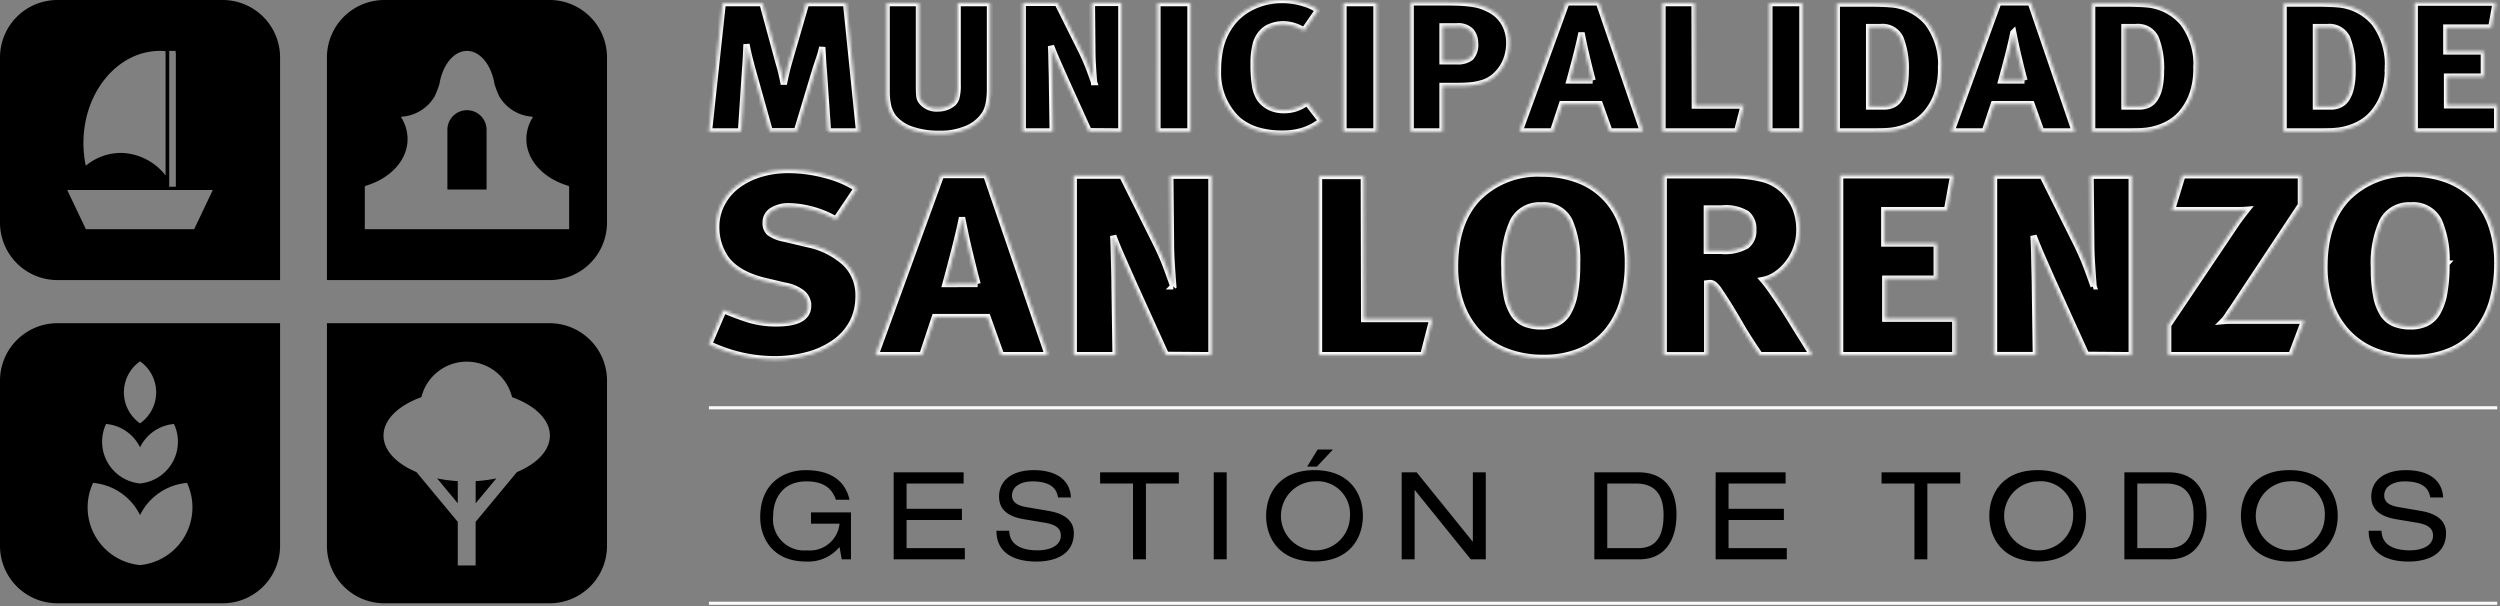
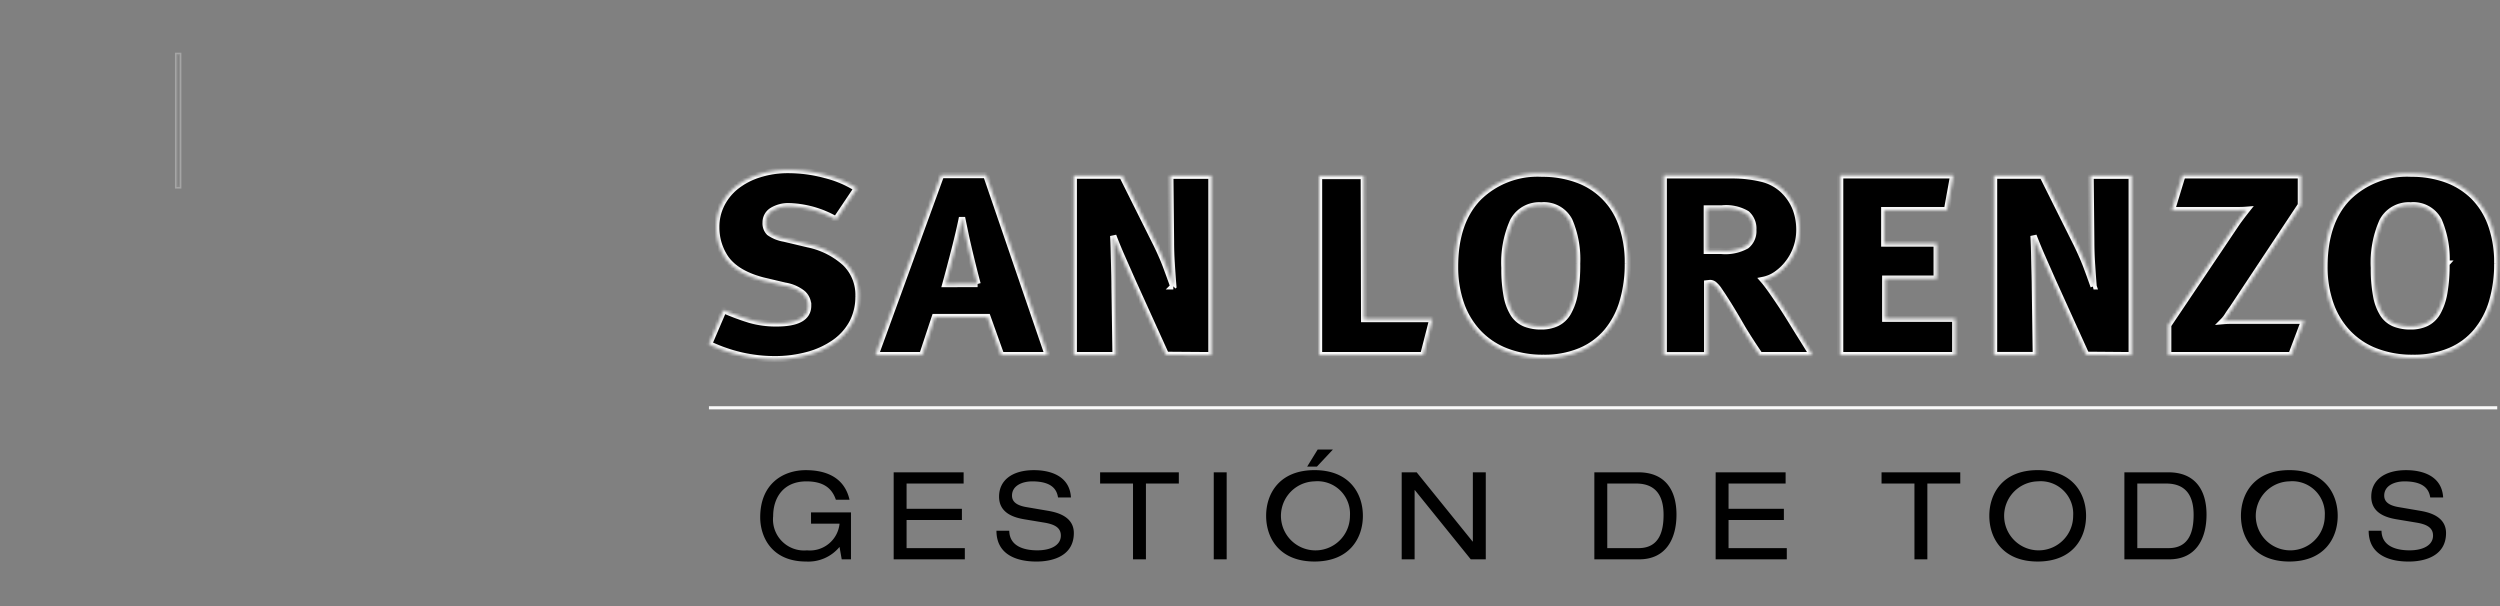
<svg xmlns="http://www.w3.org/2000/svg" width="796" height="193" fill="none">
  <rect width="100%" height="100%" fill="#808080" stroke="none" />
  <mask id="a" fill="#fff">
    <path d="m263.622 41.845-1.361-19.893a67.122 67.122 0 0 1-.228-3.2 130.236 130.236 0 0 0-.228-3.735 30.899 30.899 0 0 1-.946 3.433c-.378 1.112-.737 2.21-1.096 3.274l-6.048 20.043h-8.624l-5.448-19.432c-.25-.919-.569-2.109-.944-3.583a69.944 69.944 0 0 1-1.021-4.65 287.47 287.47 0 0 1-.185 4.232 158.88 158.88 0 0 1-.268 4.001l-1.291 19.51h-10.205l4.395-40.85h12.627l5.146 18.904c.404 1.316.715 2.474.94 3.463.225.989.472 2.144.724 3.465.252-1.269.52-2.512.804-3.73.284-1.22.597-2.413.938-3.581l5.376-18.52h12.708l4.159 40.849h-9.924Zm51.583-13.718a27.621 27.621 0 0 1-.225 3.845 13.677 13.677 0 0 1-.643 2.707 7.877 7.877 0 0 1-1.056 2.02 12.473 12.473 0 0 1-6.279 4.61 20.827 20.827 0 0 1-7.909 1.292c-2.99.06-5.968-.387-8.808-1.324a12.83 12.83 0 0 1-5.789-3.857 10.01 10.01 0 0 1-1.737-3.77 22.592 22.592 0 0 1-.452-4.915V.995h10.288v26.598c0 1.217.035 2.184.11 2.892a3.48 3.48 0 0 0 .718 1.836 6.076 6.076 0 0 0 5.293 2.208 7.1 7.1 0 0 0 2.722-.496 7.732 7.732 0 0 0 2.045-1.182 4.012 4.012 0 0 0 1.021-1.718 15.25 15.25 0 0 0 .418-4.378V.994h10.283v27.131Zm33.134-1.98c-.153-1.882-.28-3.686-.38-5.412a82.117 82.117 0 0 1-.153-4.805L347.659.923h9.379V41.85l-10.363-.077-7.563-16.688-2.46-5.564c-.78-1.786-1.45-3.414-2.007-4.882.054.814.094 1.742.121 2.784.021 1.04.048 2.098.069 3.165.022 1.067.057 2.106.081 3.122s.035 1.854.035 2.52l.227 15.62h-9.532V.917h11.044l7.873 15.777c.853 1.787 1.545 3.375 2.077 4.765a180.933 180.933 0 0 1 1.702 4.687h-.003Zm20.188 15.698V.995h10.516v40.85h-10.516Zm52.196-3.355a18.943 18.943 0 0 1-5.601 3.047 21.576 21.576 0 0 1-6.882.994 27.338 27.338 0 0 1-7.828-1.032 17.954 17.954 0 0 1-6.316-3.387 20.377 20.377 0 0 1-6.276-15.627c-.029-2.472.224-4.94.753-7.356a20.204 20.204 0 0 1 2.5-6.051 17.891 17.891 0 0 1 7.22-6.7A21.501 21.501 0 0 1 408.315.012c2.204-.001 4.396.32 6.507.951a16.231 16.231 0 0 1 4.918 2.254l-4.556 6.552a12.543 12.543 0 0 0-6.657-2.055 10.84 10.84 0 0 0-3.703.683c-1.1.353-2.09.982-2.876 1.828a8.7 8.7 0 0 0-2.157 4.006 24.04 24.04 0 0 0-.638 5.976 42.778 42.778 0 0 0 .447 7.017 11.17 11.17 0 0 0 1.517 4.19 8.824 8.824 0 0 0 3.179 2.702 9.913 9.913 0 0 0 4.534.96c1.243.01 2.48-.171 3.669-.536a13.89 13.89 0 0 0 3.671-1.906l4.54 5.867.013-.011Zm7.032 3.355V.995h10.516v40.85h-10.516Zm41.906-28.123a5.746 5.746 0 0 0-1.292-3.773 5.498 5.498 0 0 0-4.464-1.563h-4.607v11.13h4.54a6.574 6.574 0 0 0 4.451-1.222 5.985 5.985 0 0 0 1.372-4.572Zm10.886 0a14.918 14.918 0 0 1-.606 4.267 13.296 13.296 0 0 1-1.774 3.773 12.917 12.917 0 0 1-2.803 2.972 10.164 10.164 0 0 1-3.664 1.79c-.758.204-1.425.36-2.004.461a18.58 18.58 0 0 1-1.817.228c-.633.048-1.294.085-2.005.112-.71.027-1.538.035-2.492.035h-4.084v14.485h-10.13V.765h11.486c2.122 0 3.888.05 5.295.152a32.05 32.05 0 0 1 3.557.421c.838.147 1.663.363 2.465.646.655.247 1.296.528 1.922.842 2.06.921 3.79 2.449 4.96 4.379a12.565 12.565 0 0 1 1.694 6.517Zm26.544 11.888a142.212 142.212 0 0 1-.94-3.578 406.61 406.61 0 0 1-.976-4.043c-.324-1.364-.638-2.72-.911-4.04a579.836 579.836 0 0 1-.718-3.502 109.177 109.177 0 0 1-.759 3.468c-.305 1.3-.629 2.626-.981 3.998-.351 1.373-.715 2.731-1.072 4.077-.356 1.345-.672 2.554-.98 3.62h7.337Zm5.379 16.235-3.101-8.686h-12.033l-2.867 8.686h-10.666l14.97-41.08h10.291l14.072 41.08H512.47Zm40.611 0h-23.744V.995h10.21l.078 32.617h15.57l-2.114 8.233Zm10.288 0V.995h10.519v40.85h-10.519Zm43.414-19.21a26.065 26.065 0 0 0-1.634-10.36 6.233 6.233 0 0 0-6.314-3.658h-3.709v25.3h4.84a6.58 6.58 0 0 0 2.613-.535 5.223 5.223 0 0 0 2.144-1.793 10.303 10.303 0 0 0 1.471-3.428 22.69 22.69 0 0 0 .571-5.528l.018.002Zm11.256-.833a24.129 24.129 0 0 1-1.206 7.962 19.105 19.105 0 0 1-3.288 5.982 15.29 15.29 0 0 1-4.995 3.963 20.12 20.12 0 0 1-6.312 1.905c-.86.102-1.827.17-2.913.19-1.085.022-2.412.041-3.969.041h-10.521v-40.7h11.095c.781 0 1.563.014 2.348.04l2.143.073c.66.03 1.217.067 1.667.115a16.956 16.956 0 0 1 11.728 5.984 22.137 22.137 0 0 1 4.228 14.445h-.005Zm26.55 3.808a126.054 126.054 0 0 1-.944-3.578c-.329-1.315-.651-2.68-.98-4.043-.33-1.364-.63-2.72-.912-4.04-.281-1.318-.506-2.489-.712-3.502a91.566 91.566 0 0 1-.764 3.468c-.311 1.3-.622 2.626-.978 3.998-.357 1.373-.702 2.731-1.072 4.077-.37 1.345-.681 2.554-.981 3.62h7.343Zm5.36 16.235-3.098-8.686h-12.03l-2.873 8.686h-10.639L636.278.765h10.289l14.069 41.08h-10.687Zm38.121-19.21a26.262 26.262 0 0 0-1.621-10.36 6.238 6.238 0 0 0-6.314-3.658h-3.712v25.3h4.824c.9.003 1.79-.18 2.616-.535a5.095 5.095 0 0 0 2.144-1.793 10.305 10.305 0 0 0 1.474-3.428c.415-1.812.605-3.67.565-5.528l.024.002Zm11.272-.833a24.344 24.344 0 0 1-1.206 7.962 19.33 19.33 0 0 1-3.296 5.982 15.124 15.124 0 0 1-4.993 3.963 20.055 20.055 0 0 1-6.311 1.905c-.855.102-1.831.17-2.919.19a193.87 193.87 0 0 1-3.963.041h-10.511v-40.7h11.084c.78 0 1.563.014 2.343.04l2.157.073c.654.028 1.208.067 1.661.115a16.963 16.963 0 0 1 11.728 5.984 22.127 22.127 0 0 1 4.234 14.445h-.008Zm49.691.833a26.356 26.356 0 0 0-1.624-10.36 6.242 6.242 0 0 0-6.317-3.658h-3.706v25.3h4.866a6.566 6.566 0 0 0 2.611-.535 5.18 5.18 0 0 0 2.144-1.793 10.188 10.188 0 0 0 1.474-3.428c.418-1.812.608-3.669.568-5.528l-.016.002Zm11.269-.833a23.946 23.946 0 0 1-1.214 7.962 19.005 19.005 0 0 1-3.291 5.982 15.119 15.119 0 0 1-4.982 3.963 20.192 20.192 0 0 1-6.322 1.905 29.75 29.75 0 0 1-2.913.19c-1.086.022-2.412.041-3.967.041H727.1v-40.7h11.082a68.3 68.3 0 0 1 2.342.04l2.144.073c.651.03 1.208.067 1.664.115a16.95 16.95 0 0 1 11.719 5.984 22.105 22.105 0 0 1 4.237 14.445h.014Zm8.548 20.043V.843h25.792l-1.437 7.927h-14.297v7.624h11.952v8h-11.727v9.146h15.964v8.308l-26.247-.003Z" />
  </mask>
-   <path fill="#000" stroke="#FAFAFA" stroke-width="2" d="m263.622 41.845-1.361-19.893a67.122 67.122 0 0 1-.228-3.2 130.236 130.236 0 0 0-.228-3.735 30.899 30.899 0 0 1-.946 3.433c-.378 1.112-.737 2.21-1.096 3.274l-6.048 20.043h-8.624l-5.448-19.432c-.25-.919-.569-2.109-.944-3.583a69.944 69.944 0 0 1-1.021-4.65 287.47 287.47 0 0 1-.185 4.232 158.88 158.88 0 0 1-.268 4.001l-1.291 19.51h-10.205l4.395-40.85h12.627l5.146 18.904c.404 1.316.715 2.474.94 3.463.225.989.472 2.144.724 3.465.252-1.269.52-2.512.804-3.73.284-1.22.597-2.413.938-3.581l5.376-18.52h12.708l4.159 40.849h-9.924Zm51.583-13.718a27.621 27.621 0 0 1-.225 3.845 13.677 13.677 0 0 1-.643 2.707 7.877 7.877 0 0 1-1.056 2.02 12.473 12.473 0 0 1-6.279 4.61 20.827 20.827 0 0 1-7.909 1.292c-2.99.06-5.968-.387-8.808-1.324a12.83 12.83 0 0 1-5.789-3.857 10.01 10.01 0 0 1-1.737-3.77 22.592 22.592 0 0 1-.452-4.915V.995h10.288v26.598c0 1.217.035 2.184.11 2.892a3.48 3.48 0 0 0 .718 1.836 6.076 6.076 0 0 0 5.293 2.208 7.1 7.1 0 0 0 2.722-.496 7.732 7.732 0 0 0 2.045-1.182 4.012 4.012 0 0 0 1.021-1.718 15.25 15.25 0 0 0 .418-4.378V.994h10.283v27.131Zm33.134-1.98c-.153-1.882-.28-3.686-.38-5.412a82.117 82.117 0 0 1-.153-4.805L347.659.923h9.379V41.85l-10.363-.077-7.563-16.688-2.46-5.564c-.78-1.786-1.45-3.414-2.007-4.882.054.814.094 1.742.121 2.784.021 1.04.048 2.098.069 3.165.022 1.067.057 2.106.081 3.122s.035 1.854.035 2.52l.227 15.62h-9.532V.917h11.044l7.873 15.777c.853 1.787 1.545 3.375 2.077 4.765a180.933 180.933 0 0 1 1.702 4.687h-.003Zm20.188 15.698V.995h10.516v40.85h-10.516Zm52.196-3.355a18.943 18.943 0 0 1-5.601 3.047 21.576 21.576 0 0 1-6.882.994 27.338 27.338 0 0 1-7.828-1.032 17.954 17.954 0 0 1-6.316-3.387 20.377 20.377 0 0 1-6.276-15.627c-.029-2.472.224-4.94.753-7.356a20.204 20.204 0 0 1 2.5-6.051 17.891 17.891 0 0 1 7.22-6.7A21.501 21.501 0 0 1 408.315.012c2.204-.001 4.396.32 6.507.951a16.231 16.231 0 0 1 4.918 2.254l-4.556 6.552a12.543 12.543 0 0 0-6.657-2.055 10.84 10.84 0 0 0-3.703.683c-1.1.353-2.09.982-2.876 1.828a8.7 8.7 0 0 0-2.157 4.006 24.04 24.04 0 0 0-.638 5.976 42.778 42.778 0 0 0 .447 7.017 11.17 11.17 0 0 0 1.517 4.19 8.824 8.824 0 0 0 3.179 2.702 9.913 9.913 0 0 0 4.534.96c1.243.01 2.48-.171 3.669-.536a13.89 13.89 0 0 0 3.671-1.906l4.54 5.867.013-.011Zm7.032 3.355V.995h10.516v40.85h-10.516Zm41.906-28.123a5.746 5.746 0 0 0-1.292-3.773 5.498 5.498 0 0 0-4.464-1.563h-4.607v11.13h4.54a6.574 6.574 0 0 0 4.451-1.222 5.985 5.985 0 0 0 1.372-4.572Zm10.886 0a14.918 14.918 0 0 1-.606 4.267 13.296 13.296 0 0 1-1.774 3.773 12.917 12.917 0 0 1-2.803 2.972 10.164 10.164 0 0 1-3.664 1.79c-.758.204-1.425.36-2.004.461a18.58 18.58 0 0 1-1.817.228c-.633.048-1.294.085-2.005.112-.71.027-1.538.035-2.492.035h-4.084v14.485h-10.13V.765h11.486c2.122 0 3.888.05 5.295.152a32.05 32.05 0 0 1 3.557.421c.838.147 1.663.363 2.465.646.655.247 1.296.528 1.922.842 2.06.921 3.79 2.449 4.96 4.379a12.565 12.565 0 0 1 1.694 6.517Zm26.544 11.888a142.212 142.212 0 0 1-.94-3.578 406.61 406.61 0 0 1-.976-4.043c-.324-1.364-.638-2.72-.911-4.04a579.836 579.836 0 0 1-.718-3.502 109.177 109.177 0 0 1-.759 3.468c-.305 1.3-.629 2.626-.981 3.998-.351 1.373-.715 2.731-1.072 4.077-.356 1.345-.672 2.554-.98 3.62h7.337Zm5.379 16.235-3.101-8.686h-12.033l-2.867 8.686h-10.666l14.97-41.08h10.291l14.072 41.08H512.47Zm40.611 0h-23.744V.995h10.21l.078 32.617h15.57l-2.114 8.233Zm10.288 0V.995h10.519v40.85h-10.519Zm43.414-19.21a26.065 26.065 0 0 0-1.634-10.36 6.233 6.233 0 0 0-6.314-3.658h-3.709v25.3h4.84a6.58 6.58 0 0 0 2.613-.535 5.223 5.223 0 0 0 2.144-1.793 10.303 10.303 0 0 0 1.471-3.428 22.69 22.69 0 0 0 .571-5.528l.018.002Zm11.256-.833a24.129 24.129 0 0 1-1.206 7.962 19.105 19.105 0 0 1-3.288 5.982 15.29 15.29 0 0 1-4.995 3.963 20.12 20.12 0 0 1-6.312 1.905c-.86.102-1.827.17-2.913.19-1.085.022-2.412.041-3.969.041h-10.521v-40.7h11.095c.781 0 1.563.014 2.348.04l2.143.073c.66.03 1.217.067 1.667.115a16.956 16.956 0 0 1 11.728 5.984 22.137 22.137 0 0 1 4.228 14.445h-.005Zm26.55 3.808a126.054 126.054 0 0 1-.944-3.578c-.329-1.315-.651-2.68-.98-4.043-.33-1.364-.63-2.72-.912-4.04-.281-1.318-.506-2.489-.712-3.502a91.566 91.566 0 0 1-.764 3.468c-.311 1.3-.622 2.626-.978 3.998-.357 1.373-.702 2.731-1.072 4.077-.37 1.345-.681 2.554-.981 3.62h7.343Zm5.36 16.235-3.098-8.686h-12.03l-2.873 8.686h-10.639L636.278.765h10.289l14.069 41.08h-10.687Zm38.121-19.21a26.262 26.262 0 0 0-1.621-10.36 6.238 6.238 0 0 0-6.314-3.658h-3.712v25.3h4.824c.9.003 1.79-.18 2.616-.535a5.095 5.095 0 0 0 2.144-1.793 10.305 10.305 0 0 0 1.474-3.428c.415-1.812.605-3.67.565-5.528l.024.002Zm11.272-.833a24.344 24.344 0 0 1-1.206 7.962 19.33 19.33 0 0 1-3.296 5.982 15.124 15.124 0 0 1-4.993 3.963 20.055 20.055 0 0 1-6.311 1.905c-.855.102-1.831.17-2.919.19a193.87 193.87 0 0 1-3.963.041h-10.511v-40.7h11.084c.78 0 1.563.014 2.343.04l2.157.073c.654.028 1.208.067 1.661.115a16.963 16.963 0 0 1 11.728 5.984 22.127 22.127 0 0 1 4.234 14.445h-.008Zm49.691.833a26.356 26.356 0 0 0-1.624-10.36 6.242 6.242 0 0 0-6.317-3.658h-3.706v25.3h4.866a6.566 6.566 0 0 0 2.611-.535 5.18 5.18 0 0 0 2.144-1.793 10.188 10.188 0 0 0 1.474-3.428c.418-1.812.608-3.669.568-5.528l-.016.002Zm11.269-.833a23.946 23.946 0 0 1-1.214 7.962 19.005 19.005 0 0 1-3.291 5.982 15.119 15.119 0 0 1-4.982 3.963 20.192 20.192 0 0 1-6.322 1.905 29.75 29.75 0 0 1-2.913.19c-1.086.022-2.412.041-3.967.041H727.1v-40.7h11.082a68.3 68.3 0 0 1 2.342.04l2.144.073c.651.03 1.208.067 1.664.115a16.95 16.95 0 0 1 11.719 5.984 22.105 22.105 0 0 1 4.237 14.445h.014Zm8.548 20.043V.843h25.792l-1.437 7.927h-14.297v7.624h11.952v8h-11.727v9.146h15.964v8.308l-26.247-.003Z" mask="url(#a)" />
  <mask id="b" fill="#fff">
    <path d="M273.348 94.361a17.717 17.717 0 0 1-1.89 8.247 18.111 18.111 0 0 1-5.443 6.273 26.833 26.833 0 0 1-8.498 4.044 39.632 39.632 0 0 1-10.987 1.445 47.706 47.706 0 0 1-10.401-1.174 50.062 50.062 0 0 1-10.4-3.621l4.649-10.856a77.246 77.246 0 0 0 8.281 3.087 29.622 29.622 0 0 0 8.613 1.163c6.693 0 10.037-1.876 10.034-5.627a5.14 5.14 0 0 0-1.745-3.935 12.203 12.203 0 0 0-5.646-2.444l-7.183-1.699c-6.126-1.634-10.244-4.33-12.354-8.088a17.42 17.42 0 0 1-2.326-8.843 15.938 15.938 0 0 1 1.686-7.287 17.14 17.14 0 0 1 4.703-5.746 22.831 22.831 0 0 1 7.284-3.776 30.264 30.264 0 0 1 9.35-1.388c3.977.018 7.934.56 11.77 1.608A33.884 33.884 0 0 1 272.83 60l-6.654 9.915a31.89 31.89 0 0 0-14.782-4.258 9.914 9.914 0 0 0-5.499 1.38 4.347 4.347 0 0 0-2.104 3.83 4.104 4.104 0 0 0 1.158 3.194 11.431 11.431 0 0 0 4.746 1.916l7.611 1.81c4.379.89 8.442 2.93 11.773 5.908a14.114 14.114 0 0 1 4.271 10.699l-.002-.033Zm37.915-3.942c-.413-1.49-.85-3.157-1.311-5.003a528.091 528.091 0 0 1-1.372-5.628 184.554 184.554 0 0 1-1.262-5.628l-1.013-4.89c-.268 1.412-.635 3.025-1.053 4.84a248.593 248.593 0 0 1-1.372 5.582 615.952 615.952 0 0 1-1.485 5.695 328.54 328.54 0 0 1-1.367 5.056l10.235-.024Zm7.504 22.667-4.334-12.135h-16.776l-4.02 12.135h-14.892l20.903-57.35h14.364l19.644 57.35h-14.889Zm54.817-21.92a320.807 320.807 0 0 1-.536-7.559 110.12 110.12 0 0 1-.209-6.7l-.214-20.96h13.096v57.147l-14.471-.107-10.564-23.315a3099.238 3099.238 0 0 1-3.431-7.772 136.557 136.557 0 0 1-2.8-6.813c.069 1.134.128 2.431.163 3.886.035 1.456.065 2.927.105 4.414.04 1.488.072 2.948.107 4.36.035 1.413.046 2.592.046 3.516l.321 21.815h-13.308V55.94h15.415l10.987 22.026c1.204 2.487 2.173 4.704 2.905 6.651a352.73 352.73 0 0 1 2.383 6.55h.005Zm79.561 21.92h-33.164V56.044h14.254l.113 45.545h21.755l-2.947 11.497h-.011Zm49.004-29.157a31.199 31.199 0 0 0-2.428-13.625 9.11 9.11 0 0 0-8.977-4.896 9.404 9.404 0 0 0-9.029 5.057 32.361 32.361 0 0 0-2.698 14.844 45.709 45.709 0 0 0 .737 8.999 16.417 16.417 0 0 0 2.165 5.695 8.048 8.048 0 0 0 3.653 3.031c1.649.633 3.406.939 5.172.9a11.459 11.459 0 0 0 4.904-1.01 8.325 8.325 0 0 0 3.596-3.35 18.765 18.765 0 0 0 2.169-6.164 51.52 51.52 0 0 0 .739-9.468l-.003-.013Zm16.16 0a41.548 41.548 0 0 1-1.693 12.239 26.393 26.393 0 0 1-5.017 9.465 22.274 22.274 0 0 1-8.388 6.121 29.478 29.478 0 0 1-11.733 2.181 32.007 32.007 0 0 1-12.038-2.13 24.052 24.052 0 0 1-8.868-6.011 25.726 25.726 0 0 1-5.445-9.206 35.518 35.518 0 0 1-1.844-11.705c0-9.43 2.463-16.718 7.388-21.866a26.766 26.766 0 0 1 20.287-7.718 32.41 32.41 0 0 1 11.023 1.81 23.15 23.15 0 0 1 14.316 14.312 35.493 35.493 0 0 1 2.012 12.508Zm39.931-10.75a6.237 6.237 0 0 0-2.053-5.105 12.976 12.976 0 0 0-7.871-1.704h-4.864v13.512h4.65a13.863 13.863 0 0 0 7.978-1.648 5.949 5.949 0 0 0 2.16-5.054Zm2.112 39.907c-.636-.917-1.193-1.758-1.692-2.498-.498-.739-.964-1.476-1.425-2.184-.461-.707-.927-1.46-1.418-2.238a78.27 78.27 0 0 1-1.592-2.653c-1.685-2.91-3.074-5.233-4.17-6.967-1.095-1.735-1.977-3.082-2.645-4.042a8.443 8.443 0 0 0-1.637-1.913 2.092 2.092 0 0 0-1.262-.48l-.952.102v22.884h-13.831V55.833h21.976c3.018-.01 6.028.329 8.969 1.01a14.88 14.88 0 0 1 7.182 3.781 16.44 16.44 0 0 1 3.913 5.896 19.026 19.026 0 0 1 1.155 6.651 17.236 17.236 0 0 1-3.538 10.538 16.673 16.673 0 0 1-3.69 3.564 11.065 11.065 0 0 1-4.288 1.857c.633.719 1.423 1.742 2.378 3.085.954 1.343 1.975 2.84 3.068 4.467a156.65 156.65 0 0 1 3.272 5.116c1.096 1.777 2.104 3.417 3.063 4.947.96 1.531 1.772 2.854 2.485 3.993.712 1.139 1.157 1.914 1.372 2.34l-16.693.008Zm25.552 0V55.833h36.021l-2.007 11.07H599.95v10.64h16.693V88.72h-16.377v12.77h22.289v11.596h-36.651Zm80.692-21.92a553.247 553.247 0 0 1-.536-7.559 116.932 116.932 0 0 1-.209-6.7l-.214-20.96h13.104v57.147l-14.474-.121-10.564-23.315a2256.014 2256.014 0 0 1-3.425-7.771 146.585 146.585 0 0 1-2.803-6.813c.062 1.134.123 2.43.164 3.886.04 1.455.067 2.927.099 4.414.032 1.487.077 2.948.11 4.36.032 1.412.059 2.592.059 3.516l.305 21.814h-13.303V55.94h15.423l10.987 22.026c1.201 2.487 2.166 4.706 2.911 6.651a235.63 235.63 0 0 1 2.372 6.55h-.006Zm62.946 21.92h-39.188v-9.573l21.961-32.678a104.419 104.419 0 0 1 3.063-4.039 29.86 29.86 0 0 1-2.468.107h-21.393l3.379-11.07h37.709v9.47l-21.857 32.99a37.227 37.227 0 0 0-1.491 2.184 9.553 9.553 0 0 1-1.369 1.753c.78-.07 1.608-.108 2.49-.108h23.288l-4.13 10.964h.006Zm49.428-29.157a31.138 31.138 0 0 0-2.428-13.625 9.088 9.088 0 0 0-8.975-4.896 9.428 9.428 0 0 0-9.034 5.057 32.449 32.449 0 0 0-2.68 14.844 45.256 45.256 0 0 0 .742 8.999 16.184 16.184 0 0 0 2.16 5.695 7.983 7.983 0 0 0 3.645 3.031 13.65 13.65 0 0 0 5.175.9c1.691.03 3.368-.315 4.909-1.01a8.398 8.398 0 0 0 3.581-3.35c1.07-1.915 1.801-4 2.16-6.164.541-3.126.787-6.296.734-9.468l.011-.013Zm16.157 0a41.745 41.745 0 0 1-1.678 12.239 26.486 26.486 0 0 1-5.03 9.465 22.084 22.084 0 0 1-8.393 6.121 29.425 29.425 0 0 1-11.722 2.181 32 32 0 0 1-12.038-2.13 23.952 23.952 0 0 1-8.865-6.011 25.608 25.608 0 0 1-5.446-9.206 35.466 35.466 0 0 1-1.847-11.705c0-9.43 2.466-16.718 7.397-21.866a26.741 26.741 0 0 1 20.279-7.718 32.478 32.478 0 0 1 11.03 1.81 23.809 23.809 0 0 1 8.662 5.375 24.11 24.11 0 0 1 5.644 8.937 35.467 35.467 0 0 1 2.007 12.508Z" />
  </mask>
  <path fill="#000" stroke="#FAFAFA" stroke-width="2" d="M273.348 94.361a17.717 17.717 0 0 1-1.89 8.247 18.111 18.111 0 0 1-5.443 6.273 26.833 26.833 0 0 1-8.498 4.044 39.632 39.632 0 0 1-10.987 1.445 47.706 47.706 0 0 1-10.401-1.174 50.062 50.062 0 0 1-10.4-3.621l4.649-10.856a77.246 77.246 0 0 0 8.281 3.087 29.622 29.622 0 0 0 8.613 1.163c6.693 0 10.037-1.876 10.034-5.627a5.14 5.14 0 0 0-1.745-3.935 12.203 12.203 0 0 0-5.646-2.444l-7.183-1.699c-6.126-1.634-10.244-4.33-12.354-8.088a17.42 17.42 0 0 1-2.326-8.843 15.938 15.938 0 0 1 1.686-7.287 17.14 17.14 0 0 1 4.703-5.746 22.831 22.831 0 0 1 7.284-3.776 30.264 30.264 0 0 1 9.35-1.388c3.977.018 7.934.56 11.77 1.608A33.884 33.884 0 0 1 272.83 60l-6.654 9.915a31.89 31.89 0 0 0-14.782-4.258 9.914 9.914 0 0 0-5.499 1.38 4.347 4.347 0 0 0-2.104 3.83 4.104 4.104 0 0 0 1.158 3.194 11.431 11.431 0 0 0 4.746 1.916l7.611 1.81c4.379.89 8.442 2.93 11.773 5.908a14.114 14.114 0 0 1 4.271 10.699l-.002-.033Zm37.915-3.942c-.413-1.49-.85-3.157-1.311-5.003a528.091 528.091 0 0 1-1.372-5.628 184.554 184.554 0 0 1-1.262-5.628l-1.013-4.89c-.268 1.412-.635 3.025-1.053 4.84a248.593 248.593 0 0 1-1.372 5.582 615.952 615.952 0 0 1-1.485 5.695 328.54 328.54 0 0 1-1.367 5.056l10.235-.024Zm7.504 22.667-4.334-12.135h-16.776l-4.02 12.135h-14.892l20.903-57.35h14.364l19.644 57.35h-14.889Zm54.817-21.92a320.807 320.807 0 0 1-.536-7.559 110.12 110.12 0 0 1-.209-6.7l-.214-20.96h13.096v57.147l-14.471-.107-10.564-23.315a3099.238 3099.238 0 0 1-3.431-7.772 136.557 136.557 0 0 1-2.8-6.813c.069 1.134.128 2.431.163 3.886.035 1.456.065 2.927.105 4.414.04 1.488.072 2.948.107 4.36.035 1.413.046 2.592.046 3.516l.321 21.815h-13.308V55.94h15.415l10.987 22.026c1.204 2.487 2.173 4.704 2.905 6.651a352.73 352.73 0 0 1 2.383 6.55h.005Zm79.561 21.92h-33.164V56.044h14.254l.113 45.545h21.755l-2.947 11.497h-.011Zm49.004-29.157a31.199 31.199 0 0 0-2.428-13.625 9.11 9.11 0 0 0-8.977-4.896 9.404 9.404 0 0 0-9.029 5.057 32.361 32.361 0 0 0-2.698 14.844 45.709 45.709 0 0 0 .737 8.999 16.417 16.417 0 0 0 2.165 5.695 8.048 8.048 0 0 0 3.653 3.031c1.649.633 3.406.939 5.172.9a11.459 11.459 0 0 0 4.904-1.01 8.325 8.325 0 0 0 3.596-3.35 18.765 18.765 0 0 0 2.169-6.164 51.52 51.52 0 0 0 .739-9.468l-.003-.013Zm16.16 0a41.548 41.548 0 0 1-1.693 12.239 26.393 26.393 0 0 1-5.017 9.465 22.274 22.274 0 0 1-8.388 6.121 29.478 29.478 0 0 1-11.733 2.181 32.007 32.007 0 0 1-12.038-2.13 24.052 24.052 0 0 1-8.868-6.011 25.726 25.726 0 0 1-5.445-9.206 35.518 35.518 0 0 1-1.844-11.705c0-9.43 2.463-16.718 7.388-21.866a26.766 26.766 0 0 1 20.287-7.718 32.41 32.41 0 0 1 11.023 1.81 23.15 23.15 0 0 1 14.316 14.312 35.493 35.493 0 0 1 2.012 12.508Zm39.931-10.75a6.237 6.237 0 0 0-2.053-5.105 12.976 12.976 0 0 0-7.871-1.704h-4.864v13.512h4.65a13.863 13.863 0 0 0 7.978-1.648 5.949 5.949 0 0 0 2.16-5.054Zm2.112 39.907c-.636-.917-1.193-1.758-1.692-2.498-.498-.739-.964-1.476-1.425-2.184-.461-.707-.927-1.46-1.418-2.238a78.27 78.27 0 0 1-1.592-2.653c-1.685-2.91-3.074-5.233-4.17-6.967-1.095-1.735-1.977-3.082-2.645-4.042a8.443 8.443 0 0 0-1.637-1.913 2.092 2.092 0 0 0-1.262-.48l-.952.102v22.884h-13.831V55.833h21.976c3.018-.01 6.028.329 8.969 1.01a14.88 14.88 0 0 1 7.182 3.781 16.44 16.44 0 0 1 3.913 5.896 19.026 19.026 0 0 1 1.155 6.651 17.236 17.236 0 0 1-3.538 10.538 16.673 16.673 0 0 1-3.69 3.564 11.065 11.065 0 0 1-4.288 1.857c.633.719 1.423 1.742 2.378 3.085.954 1.343 1.975 2.84 3.068 4.467a156.65 156.65 0 0 1 3.272 5.116c1.096 1.777 2.104 3.417 3.063 4.947.96 1.531 1.772 2.854 2.485 3.993.712 1.139 1.157 1.914 1.372 2.34l-16.693.008Zm25.552 0V55.833h36.021l-2.007 11.07H599.95v10.64h16.693V88.72h-16.377v12.77h22.289v11.596h-36.651Zm80.692-21.92a553.247 553.247 0 0 1-.536-7.559 116.932 116.932 0 0 1-.209-6.7l-.214-20.96h13.104v57.147l-14.474-.121-10.564-23.315a2256.014 2256.014 0 0 1-3.425-7.771 146.585 146.585 0 0 1-2.803-6.813c.062 1.134.123 2.43.164 3.886.04 1.455.067 2.927.099 4.414.032 1.487.077 2.948.11 4.36.032 1.412.059 2.592.059 3.516l.305 21.814h-13.303V55.94h15.423l10.987 22.026c1.201 2.487 2.166 4.706 2.911 6.651a235.63 235.63 0 0 1 2.372 6.55h-.006Zm62.946 21.92h-39.188v-9.573l21.961-32.678a104.419 104.419 0 0 1 3.063-4.039 29.86 29.86 0 0 1-2.468.107h-21.393l3.379-11.07h37.709v9.47l-21.857 32.99a37.227 37.227 0 0 0-1.491 2.184 9.553 9.553 0 0 1-1.369 1.753c.78-.07 1.608-.108 2.49-.108h23.288l-4.13 10.964h.006Zm49.428-29.157a31.138 31.138 0 0 0-2.428-13.625 9.088 9.088 0 0 0-8.975-4.896 9.428 9.428 0 0 0-9.034 5.057 32.449 32.449 0 0 0-2.68 14.844 45.256 45.256 0 0 0 .742 8.999 16.184 16.184 0 0 0 2.16 5.695 7.983 7.983 0 0 0 3.645 3.031 13.65 13.65 0 0 0 5.175.9c1.691.03 3.368-.315 4.909-1.01a8.398 8.398 0 0 0 3.581-3.35c1.07-1.915 1.801-4 2.16-6.164.541-3.126.787-6.296.734-9.468l.011-.013Zm16.157 0a41.745 41.745 0 0 1-1.678 12.239 26.486 26.486 0 0 1-5.03 9.465 22.084 22.084 0 0 1-8.393 6.121 29.425 29.425 0 0 1-11.722 2.181 32 32 0 0 1-12.038-2.13 23.952 23.952 0 0 1-8.865-6.011 25.608 25.608 0 0 1-5.446-9.206 35.466 35.466 0 0 1-1.847-11.705c0-9.43 2.466-16.718 7.397-21.866a26.741 26.741 0 0 1 20.279-7.718 32.478 32.478 0 0 1 11.03 1.81 23.809 23.809 0 0 1 8.662 5.375 24.11 24.11 0 0 1 5.644 8.937 35.467 35.467 0 0 1 2.007 12.508Z" mask="url(#b)" />
-   <path stroke="#FAFAFA" d="M225.725 129.842h569.393m-569.393 62.239h569.393" />
+   <path stroke="#FAFAFA" d="M225.725 129.842h569.393m-569.393 62.239" />
  <path fill="#000" d="M258.225 163.155h12.727v14.94h-2.948l-.7-3.958a12.86 12.86 0 0 1-10.628 4.655c-11.1 0-14.627-7.991-14.627-14.085 0-10.706 7.332-15.008 14.509-15.008 5.703 0 12.183 1.788 13.935 9.428h-4.352c-1.284-3.84-4.154-5.855-9.38-5.855-7.332 0-10.59 5.199-10.59 11.094a9.883 9.883 0 0 0 2.82 7.987 9.889 9.889 0 0 0 7.966 2.878 9.491 9.491 0 0 0 10.358-8.498h-9.08l-.01-3.578Zm26.32-12.767h22.273v3.572h-18.162V162h17.615v3.569h-17.615v8.962h18.547v3.564h-22.658v-27.707Zm36.806 18.597c.078 4.965 4.735 6.244 8.921 6.244 4.39 0 7.504-1.67 7.504-4.695 0-2.52-1.98-3.57-5.161-4.114l-6.287-1.045c-3.297-.536-8.225-1.876-8.225-7.255 0-5.046 3.996-8.423 11.097-8.423 5.548 0 11.403 2.021 11.792 8.691h-4.114c-.348-2.171-1.589-5.118-8.224-5.118-3.026 0-6.432 1.278-6.432 4.539 0 1.707 1.126 3.063 4.556 3.648l6.791 1.16c2.17.389 8.34 1.439 8.34 7.102 0 7.061-6.325 9.079-11.913 9.079-6.249 0-12.726-2.173-12.726-9.813h4.081Zm39.4-15.025h-10.476v-3.572h25.065v3.572h-10.475v24.135h-4.114V153.96Zm25.708-3.572h4.114v27.707h-4.114v-27.707Zm32.079-.699c11.132 0 15.404 7.45 15.404 14.551 0 7.102-4.272 14.55-15.404 14.55s-15.401-7.448-15.401-14.55c0-7.101 4.266-14.551 15.401-14.551Zm0 3.572a10.985 10.985 0 0 0-10.435 13.311 10.986 10.986 0 0 0 21.725-2.324 10.366 10.366 0 0 0-3.113-8.095 10.358 10.358 0 0 0-8.177-2.892Zm1.01-10.13h4.848l-5.091 5.435h-3.104l3.347-5.435Zm30.938 12.919h-.075v22.045h-4.114v-27.707h4.773l17.808 22.037h.077v-22.037h4.114v27.707h-4.773l-17.81-22.045Zm57.155-5.662h14.042c8.308 0 12.108 5.435 12.108 13.461 0 7.726-3.374 14.244-11.872 14.244h-14.278v-27.705Zm14.085 24.132c6.751 0 7.954-5.662 7.954-10.588 0-4.926-1.608-9.972-8.731-9.972h-9.197v20.56h9.974Zm24.539-24.132h22.273v3.572h-18.167V162h17.615v3.569h-17.615v8.962h18.547v3.564H546.26l.005-27.707Zm63.295 3.572h-10.478v-3.572h25.065v3.572h-10.476v24.135h-4.111V153.96Zm39.243-4.271c11.135 0 15.401 7.451 15.401 14.552 0 7.102-4.266 14.55-15.401 14.55s-15.405-7.448-15.405-14.55c0-7.101 4.27-14.552 15.405-14.552Zm0 3.573a10.98 10.98 0 0 0-9.933 6.988 10.986 10.986 0 0 0 14.507 14.118 10.985 10.985 0 0 0 6.716-10.119 10.351 10.351 0 0 0-3.113-8.095 10.347 10.347 0 0 0-3.772-2.343 10.336 10.336 0 0 0-4.405-.549Zm27.603-2.874h14.046c8.307 0 12.105 5.435 12.105 13.461 0 7.726-3.377 14.244-11.872 14.244h-14.279v-27.705Zm14.083 24.132c6.753 0 7.957-5.662 7.957-10.588 0-4.926-1.592-9.972-8.731-9.972h-9.198v20.56h9.972Zm38.433-24.831c11.137 0 15.404 7.451 15.404 14.552 0 7.102-4.267 14.55-15.404 14.55-11.138 0-15.404-7.448-15.404-14.55 0-7.101 4.269-14.552 15.404-14.552Zm0 3.573a10.983 10.983 0 0 0-9.933 6.988 10.994 10.994 0 0 0 2.572 11.869 10.985 10.985 0 0 0 16.818-1.798 10.987 10.987 0 0 0 1.833-6.072 10.366 10.366 0 0 0-3.113-8.095 10.352 10.352 0 0 0-8.177-2.892Zm29.349 15.723c.078 4.965 4.733 6.244 8.922 6.244 4.387 0 7.487-1.67 7.487-4.695 0-2.52-1.978-3.57-5.156-4.114l-6.29-1.045c-3.293-.536-8.222-1.876-8.222-7.255 0-5.046 3.996-8.423 11.098-8.423 5.547 0 11.406 2.021 11.791 8.691h-4.111c-.348-2.171-1.591-5.118-8.224-5.118-3.028 0-6.432 1.278-6.432 4.539 0 1.707 1.126 3.063 4.556 3.648l6.788 1.16c2.173.389 8.34 1.439 8.34 7.102 0 7.061-6.325 9.079-11.91 9.079-6.244 0-12.726-2.173-12.726-9.813h4.089Z" />
  <path fill="#000" stroke="#FAFAFA" d="M57.256 17.275v42.267H56.21V17.275h1.045Z" opacity=".31" style="mix-blend-mode:multiply" />
-   <path fill="#000" d="M70.884 0a18.293 18.293 0 0 1 18.293 18.293v70.884H18.293A18.295 18.295 0 0 1 0 70.884V18.293A18.294 18.294 0 0 1 18.293 0h52.59ZM27.343 72.98h34.48l5.937-12.49H21.397l5.946 12.489ZM53.88 59.465h2.045V16.2H53.88v43.265ZM50.949 16.2c-13.474 0-24.386 13.132-24.386 29.348-.001 2.426.25 4.845.748 7.22a17.67 17.67 0 0 1 11.142-4.084 18.493 18.493 0 0 1 14.266 7.181V16.286a20.381 20.381 0 0 0-1.77-.086ZM174.979 0a18.291 18.291 0 0 1 18.292 18.293v52.59a18.29 18.29 0 0 1-18.292 18.294h-70.881V18.293A18.292 18.292 0 0 1 122.391 0h52.588Zm-26.295 16.21c-4.076 0-7.526 4.183-8.664 9.932-.033.206-.071.41-.111.613a27.328 27.328 0 0 1-1.54 3.964 13.148 13.148 0 0 1-10.452 6.431l-.235.143a12.935 12.935 0 0 1 2.089 6.968c0 6.806-5.55 12.614-13.351 14.894l-.268.234v13.59h65.066v-13.59l-.277-.234c-7.801-2.28-13.348-8.087-13.348-14.894.015-2.475.74-4.893 2.088-6.968l-.236-.143a13.152 13.152 0 0 1-10.452-6.431 27.719 27.719 0 0 1-1.541-3.964c-.04-.204-.077-.407-.109-.613-1.139-5.749-4.583-9.932-8.659-9.932Zm.007 18.874a6.238 6.238 0 0 1 6.234 6.24V60.35h-12.472V41.323a6.23 6.23 0 0 1 3.851-5.764 6.234 6.234 0 0 1 2.387-.475ZM89.177 173.793a18.294 18.294 0 0 1-18.293 18.293H18.293A18.296 18.296 0 0 1 0 173.793v-52.591a18.292 18.292 0 0 1 18.293-18.293h70.884v70.884Zm-29.631-20.042a18.453 18.453 0 0 0-14.375 9.16c-.21.359-.4.721-.58 1.091a18.453 18.453 0 0 0-14.957-10.251 18.451 18.451 0 0 0 14.775 26.15l.017.04.166-.021.163.021.017-.04a18.455 18.455 0 0 0 14.774-26.15ZM55.4 134.993a13.358 13.358 0 0 0-10.392 6.629c-.148.268-.29.536-.418.788a10.232 10.232 0 0 0-.423-.788 13.354 13.354 0 0 0-10.403-6.63 13.356 13.356 0 0 0 .472 12.217 13.356 13.356 0 0 0 10.22 6.711v.027h.235l.014-.027A13.355 13.355 0 0 0 55.4 134.993l.014-.001H55.4v.001ZM44.59 115.05a12.037 12.037 0 0 0-5.14 9.873 12.032 12.032 0 0 0 5.14 9.872 12.055 12.055 0 0 0 5.135-9.872 12.065 12.065 0 0 0-5.135-9.873Zm130.389-12.141a18.291 18.291 0 0 1 18.292 18.293v52.591a18.293 18.293 0 0 1-18.292 18.293h-52.588a18.298 18.298 0 0 1-12.936-5.358 18.296 18.296 0 0 1-5.357-12.935v-70.884h70.881Zm-26.371 12.24a14.873 14.873 0 0 0-14.435 11.307c-7.252 2.602-12.06 7.104-12.06 12.226 0 4.746 4.114 8.959 10.479 11.626l13.153 15.843v13.887h5.699v-13.887l13.154-15.843c6.375-2.667 10.489-6.88 10.489-11.626 0-5.122-4.798-9.624-12.044-12.226a14.868 14.868 0 0 0-14.435-11.307Zm-9.432 37.168a44.69 44.69 0 0 0 6.579.871v7.056l-6.579-7.927Zm12.279 7.927v-7.056a44.69 44.69 0 0 0 6.579-.871l-6.579 7.927Z" />
</svg>